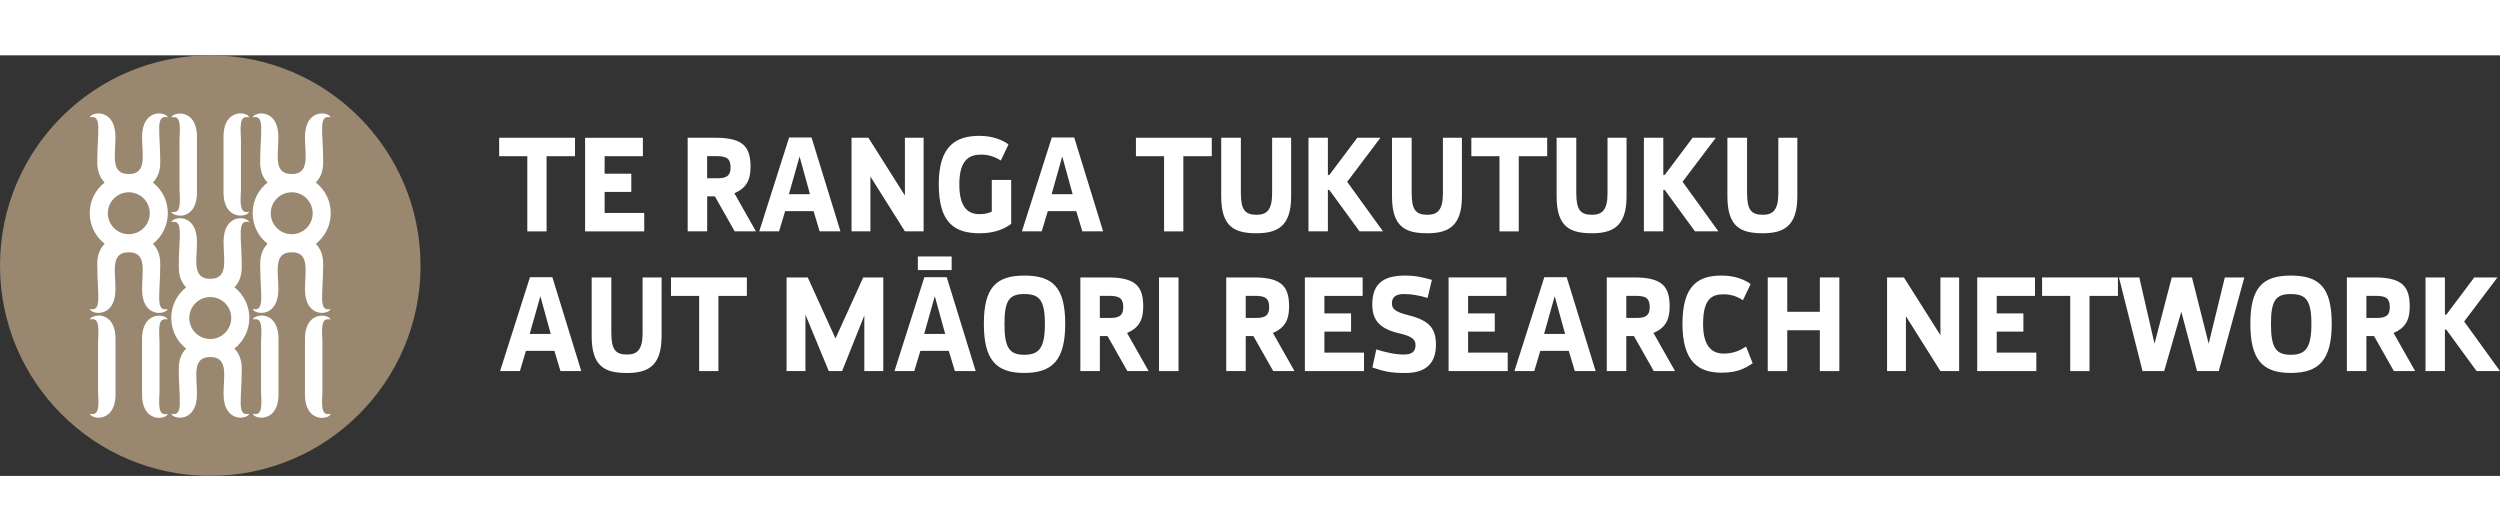
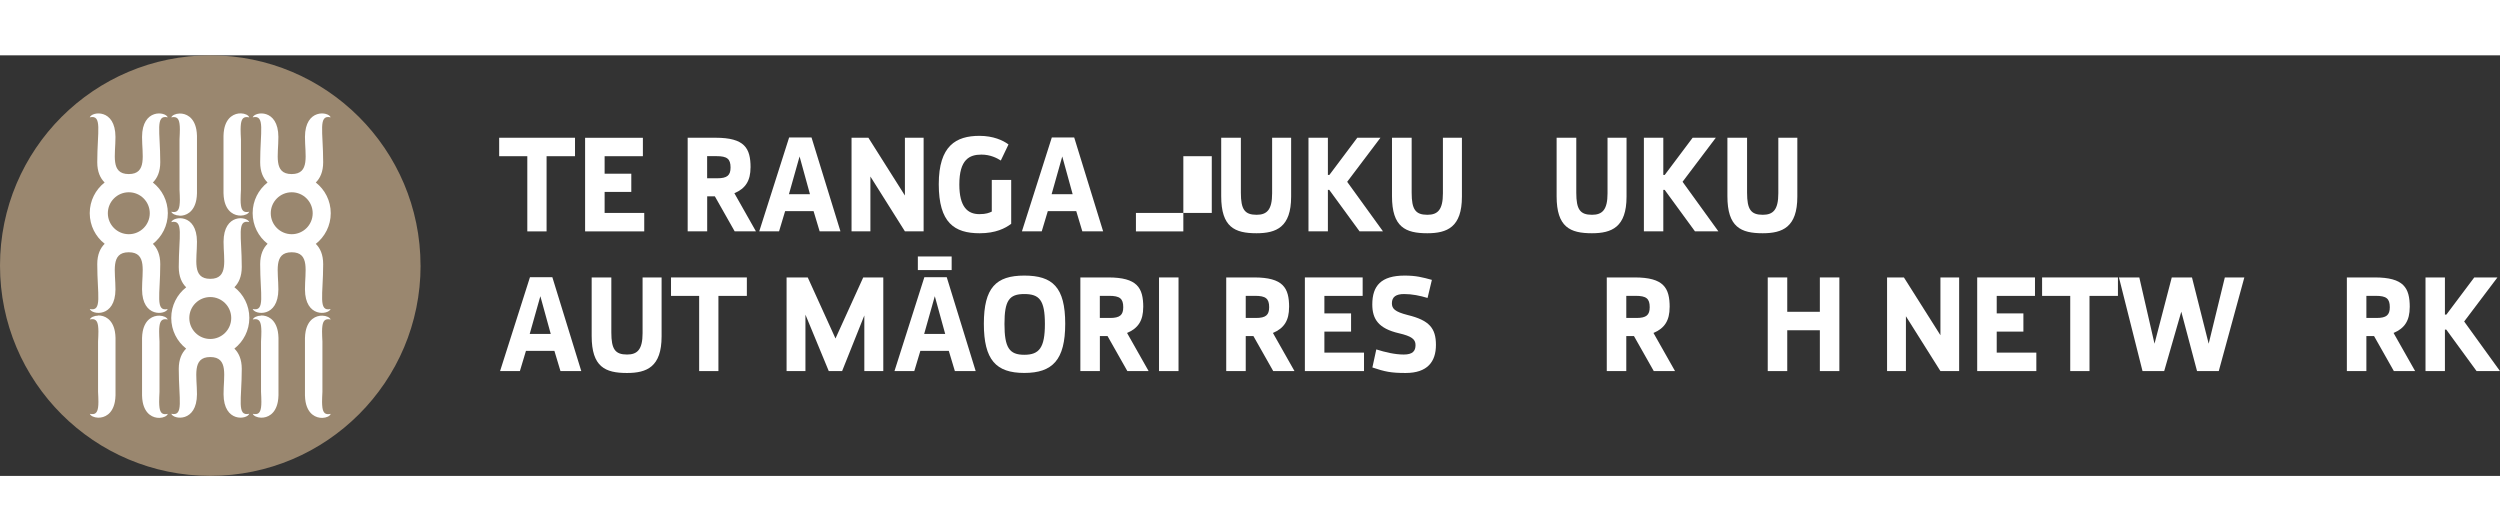
<svg xmlns="http://www.w3.org/2000/svg" id="Layer_1" data-name="Layer 1" width="400" height="85" viewBox="0 0 498.42 83.85">
  <rect x="0" y="0" width="498.42" height="83.85" fill="#333333" stroke="none" />
  <defs>
    <style>
      .cls-1 {
        fill: #9a876f;
      }

      .cls-2 {
        fill: #fff;
      }
    </style>
  </defs>
  <g>
    <path class="cls-2" d="M114.64,20.11h-5.67v14.99h-3.84v-14.99h-5.61v-3.68h15.12v3.68Z" />
    <path class="cls-2" d="M128.17,20.11h-7.63v3.49h5.32v3.63h-5.32v4.19h7.9v3.68h-11.79v-18.66h11.52v3.68Z" />
    <path class="cls-2" d="M149.63,22.36c0,2.6-.97,4.19-3.22,5.13l4.3,7.6h-4.24l-3.95-6.98h-1.53v6.98h-3.89v-18.66h5.56c5.8,0,6.98,2.07,6.98,5.94ZM140.98,20.11v4.4h2.04c1.96,0,2.63-.59,2.63-2.15,0-1.72-.7-2.26-2.79-2.26h-1.88Z" />
    <path class="cls-2" d="M167.57,35.09h-4.16l-1.21-4.03h-5.67l-1.21,4.03h-3.95l5.96-18.72h4.46l5.77,18.72ZM157.29,27.68h4.19l-2.07-7.52-2.12,7.52Z" />
    <path class="cls-2" d="M184.14,35.09h-3.73l-6.88-10.93v10.93h-3.76v-18.66h3.36l7.28,11.52v-11.52h3.73v18.66Z" />
    <path class="cls-2" d="M201.06,17.77l-1.53,3.2c-.75-.48-2.07-1.18-3.87-1.18-2.39,0-4.4.97-4.4,5.96,0,4.46,1.64,5.91,4,5.91,1.37,0,1.96-.27,2.47-.51v-6.31h3.87v8.75c-1.18.89-3.09,1.88-6.28,1.88-5.05,0-8.16-2.09-8.16-9.78s3.46-9.64,8.11-9.64c2.74,0,4.7.89,5.8,1.72Z" />
    <path class="cls-2" d="M219.94,35.09h-4.16l-1.21-4.03h-5.67l-1.21,4.03h-3.95l5.96-18.72h4.46l5.77,18.72ZM209.66,27.68h4.19l-2.07-7.52-2.12,7.52Z" />
-     <path class="cls-2" d="M241.59,20.11h-5.67v14.99h-3.84v-14.99h-5.61v-3.68h15.12v3.68Z" />
+     <path class="cls-2" d="M241.59,20.11h-5.67v14.99h-3.84h-5.61v-3.68h15.12v3.68Z" />
    <path class="cls-2" d="M257.41,28.19c0,6.07-2.95,7.28-6.9,7.28-4.35,0-7.04-1.21-7.04-7.38v-11.66h3.92v10.96c0,3.33.75,4.4,3.14,4.4,2.07,0,3.09-1.02,3.09-4.27v-11.09h3.79v11.76Z" />
    <path class="cls-2" d="M268.58,25.21l7.14,9.88h-4.67l-6.04-8.27h-.27v8.27h-3.87v-18.66h3.87v7.41h.3l5.56-7.41h4.62l-6.63,8.78Z" />
    <path class="cls-2" d="M291.46,28.19c0,6.07-2.95,7.28-6.9,7.28-4.35,0-7.04-1.21-7.04-7.38v-11.66h3.92v10.96c0,3.33.75,4.4,3.14,4.4,2.07,0,3.09-1.02,3.09-4.27v-11.09h3.79v11.76Z" />
-     <path class="cls-2" d="M308.46,20.11h-5.67v14.99h-3.84v-14.99h-5.61v-3.68h15.12v3.68Z" />
    <path class="cls-2" d="M324.28,28.19c0,6.07-2.95,7.28-6.9,7.28-4.35,0-7.04-1.21-7.04-7.38v-11.66h3.92v10.96c0,3.33.75,4.4,3.14,4.4,2.07,0,3.09-1.02,3.09-4.27v-11.09h3.79v11.76Z" />
    <path class="cls-2" d="M335.45,25.21l7.14,9.88h-4.67l-6.04-8.27h-.27v8.27h-3.87v-18.66h3.87v7.41h.29l5.56-7.41h4.62l-6.63,8.78Z" />
    <path class="cls-2" d="M358.33,28.19c0,6.07-2.95,7.28-6.9,7.28-4.35,0-7.04-1.21-7.04-7.38v-11.66h3.92v10.96c0,3.33.75,4.4,3.14,4.4,2.07,0,3.09-1.02,3.09-4.27v-11.09h3.79v11.76Z" />
  </g>
  <g>
    <path class="cls-2" d="M115.9,62.95h-4.16l-1.21-4.03h-5.67l-1.21,4.03h-3.95l5.96-18.72h4.46l5.77,18.72ZM105.61,55.54h4.19l-2.07-7.52-2.12,7.52Z" />
    <path class="cls-2" d="M131.9,56.05c0,6.07-2.95,7.28-6.9,7.28-4.35,0-7.04-1.21-7.04-7.38v-11.66h3.92v10.96c0,3.33.75,4.4,3.14,4.4,2.07,0,3.09-1.02,3.09-4.27v-11.09h3.79v11.76Z" />
    <path class="cls-2" d="M148.9,47.96h-5.67v14.99h-3.84v-14.99h-5.61v-3.68h15.12v3.68Z" />
    <path class="cls-2" d="M176.11,62.95h-3.79v-11.09l-4.43,11.09h-2.66l-4.65-11.25v11.25h-3.76v-18.67h4.22l5.53,12.17,5.53-12.17h4v18.67Z" />
    <path class="cls-2" d="M194.53,62.95h-4.16l-1.21-4.03h-5.67l-1.21,4.03h-3.95l5.96-18.72h4.46l5.77,18.72ZM189.73,42.81h-6.74v-2.71h6.74v2.71ZM184.25,55.54h4.19l-2.07-7.52-2.12,7.52Z" />
    <path class="cls-2" d="M212.37,53.52c0,7.2-2.52,9.8-8.16,9.8s-8.06-2.61-8.06-9.8,2.42-9.61,8.06-9.61,8.16,2.31,8.16,9.61ZM200.26,53.55c0,4.75.97,6.15,3.95,6.15s4.11-1.4,4.11-6.15-1.1-5.96-4.11-5.96-3.95,1.29-3.95,5.96Z" />
    <path class="cls-2" d="M227.92,50.22c0,2.61-.97,4.19-3.22,5.13l4.3,7.6h-4.24l-3.95-6.98h-1.53v6.98h-3.89v-18.67h5.56c5.8,0,6.98,2.07,6.98,5.94ZM219.27,47.96v4.4h2.04c1.96,0,2.63-.59,2.63-2.15,0-1.72-.7-2.26-2.79-2.26h-1.88Z" />
    <path class="cls-2" d="M234.96,62.95h-3.89v-18.67h3.89v18.67Z" />
    <path class="cls-2" d="M257,50.22c0,2.61-.97,4.19-3.22,5.13l4.3,7.6h-4.24l-3.95-6.98h-1.53v6.98h-3.89v-18.67h5.56c5.8,0,6.98,2.07,6.98,5.94ZM248.36,47.96v4.4h2.04c1.96,0,2.63-.59,2.63-2.15,0-1.72-.7-2.26-2.79-2.26h-1.88Z" />
    <path class="cls-2" d="M271.67,47.96h-7.63v3.49h5.32v3.63h-5.32v4.19h7.9v3.68h-11.79v-18.67h11.52v3.68Z" />
    <path class="cls-2" d="M285.47,44.77l-.86,3.6c-1.53-.46-3.09-.78-4.67-.78s-2.44.54-2.44,1.83c0,1.07.54,1.69,3.17,2.36,4.3,1.05,5.61,2.63,5.61,5.96s-1.69,5.59-6.04,5.59c-2.95,0-4.16-.27-6.63-1.1l.78-3.6c1.77.56,3.71,1.02,5.48,1.02s2.34-.7,2.34-1.88-.78-1.77-3.3-2.36c-4.08-.94-5.32-2.82-5.32-5.75,0-3.73,1.77-5.75,6.45-5.75,2.31,0,3.57.35,5.45.86Z" />
-     <path class="cls-2" d="M300.32,47.96h-7.63v3.49h5.32v3.63h-5.32v4.19h7.9v3.68h-11.79v-18.67h11.52v3.68Z" />
-     <path class="cls-2" d="M318.13,62.95h-4.16l-1.21-4.03h-5.67l-1.21,4.03h-3.95l5.96-18.72h4.46l5.77,18.72ZM307.84,55.54h4.19l-2.07-7.52-2.12,7.52Z" />
    <path class="cls-2" d="M332.87,50.22c0,2.61-.97,4.19-3.22,5.13l4.3,7.6h-4.24l-3.95-6.98h-1.53v6.98h-3.89v-18.67h5.56c5.8,0,6.98,2.07,6.98,5.94ZM324.23,47.96v4.4h2.04c1.96,0,2.63-.59,2.63-2.15,0-1.72-.7-2.26-2.79-2.26h-1.88Z" />
-     <path class="cls-2" d="M349.02,45.6l-1.53,3.22c-.72-.48-1.99-1.18-3.87-1.18-2.36,0-4.08.94-4.08,5.94,0,4.46,1.8,5.88,4.11,5.88,2.04,0,3.36-.7,4.46-1.4l1.32,3.33c-1.5,1.02-3.09,1.88-6.18,1.88-4.54,0-7.82-2.07-7.82-9.75s3.14-9.61,7.79-9.61c2.85,0,4.7.89,5.8,1.69Z" />
    <path class="cls-2" d="M366.71,62.95h-3.89v-8.14h-6.5v8.14h-3.89v-18.67h3.89v6.85h6.5v-6.85h3.89v18.67Z" />
    <path class="cls-2" d="M390.59,62.95h-3.73l-6.88-10.93v10.93h-3.76v-18.67h3.36l7.28,11.52v-11.52h3.73v18.67Z" />
    <path class="cls-2" d="M405.71,47.96h-7.63v3.49h5.32v3.63h-5.32v4.19h7.9v3.68h-11.79v-18.67h11.52v3.68Z" />
    <path class="cls-2" d="M422.25,47.96h-5.67v14.99h-3.84v-14.99h-5.61v-3.68h15.12v3.68Z" />
    <path class="cls-2" d="M442.34,62.95h-4.32l-3.14-11.84-3.41,11.84h-4.32l-4.7-18.67h4.06l3.03,13.21,3.44-13.21h4.03l3.33,13.21,3.22-13.21h3.89l-5.1,18.67Z" />
-     <path class="cls-2" d="M464.87,53.52c0,7.2-2.53,9.8-8.16,9.8s-8.06-2.61-8.06-9.8,2.42-9.61,8.06-9.61,8.16,2.31,8.16,9.61ZM452.76,53.55c0,4.75.97,6.15,3.95,6.15s4.11-1.4,4.11-6.15-1.1-5.96-4.11-5.96-3.95,1.29-3.95,5.96Z" />
    <path class="cls-2" d="M480.42,50.22c0,2.61-.97,4.19-3.22,5.13l4.3,7.6h-4.24l-3.95-6.98h-1.53v6.98h-3.89v-18.67h5.56c5.8,0,6.98,2.07,6.98,5.94ZM471.78,47.96v4.4h2.04c1.96,0,2.63-.59,2.63-2.15,0-1.72-.7-2.26-2.79-2.26h-1.88Z" />
    <path class="cls-2" d="M491.28,53.07l7.14,9.88h-4.67l-6.04-8.27h-.27v8.27h-3.87v-18.67h3.87v7.41h.29l5.56-7.41h4.62l-6.63,8.78Z" />
  </g>
  <g>
    <path class="cls-1" d="M83.85,41.92c0,23.15-18.77,41.92-41.92,41.92S0,65.08,0,41.92,18.77,0,41.92,0s41.92,18.77,41.92,41.92" />
    <g>
      <path class="cls-2" d="M33.44,50.58c-2.54.58-1.49-2.8-1.49-8.95,0-1.94-.62-3.21-1.47-4.04,1.81-1.42,2.98-3.63,2.98-6.12s-1.16-4.69-2.98-6.12c.85-.83,1.47-2.11,1.47-4.04,0-6.15-1.05-9.53,1.49-8.95,0,0,.01,0,0,0-.41-1.16-5.1-1.79-5.12,3.9-.01,3.54,1.07,7.41-2.65,7.41s-2.63-3.87-2.65-7.41c-.02-5.69-4.71-5.06-5.12-3.9,0,.01,0,0,0,0,2.54-.58,1.49,2.8,1.49,8.95,0,1.94.62,3.21,1.47,4.04-1.81,1.42-2.97,3.63-2.97,6.11s1.16,4.7,2.98,6.11c-.85.83-1.48,2.11-1.48,4.05,0,6.15,1.05,9.53-1.49,8.95,0,0-.01,0,0,0,.41,1.16,5.1,1.79,5.12-3.9.01-3.54-1.07-7.41,2.65-7.41s2.63,3.87,2.65,7.41c.02,5.69,4.7,5.06,5.12,3.9,0-.01,0,0,0,0M29.86,31.48c0,2.31-1.87,4.18-4.18,4.18s-4.18-1.87-4.18-4.18,1.87-4.18,4.18-4.18,4.18,1.87,4.18,4.18" />
      <path class="cls-2" d="M19.56,51.89c-.82.02-1.5.36-1.65.77,0,.01,0,0,0,0,1.06-.24,1.49.2,1.64,1.25.05.32.06.7.07,1.13,0,.58-.03,1.25-.07,2.02v10.01c.04.77.07,1.44.07,2.02,0,.43-.02.81-.07,1.13-.15,1.04-.58,1.49-1.64,1.25,0,0-.01,0,0,0,.15.41.83.75,1.65.77,1.27.03,2.87-.7,3.34-3.16.07-.39.12-.82.13-1.3v-11.46c-.01-.48-.06-.91-.13-1.3-.47-2.45-2.07-3.19-3.34-3.16" />
      <path class="cls-2" d="M33.44,71.48c-1.06.24-1.49-.2-1.64-1.25-.05-.32-.06-.7-.07-1.13,0-.58.03-1.25.07-2.02v-10.01c-.04-.77-.07-1.44-.07-2.02,0-.43.02-.81.07-1.13.15-1.04.58-1.49,1.64-1.25,0,0,.01,0,0,0-.15-.41-.83-.75-1.65-.77-1.27-.03-2.87.7-3.34,3.16-.07.39-.12.82-.13,1.3v11.46c.01.48.06.91.13,1.3.47,2.45,2.07,3.19,3.34,3.16.82-.02,1.5-.36,1.65-.77,0-.01,0,0,0,0" />
      <path class="cls-2" d="M65.92,50.58c-2.54.58-1.49-2.8-1.49-8.95,0-1.94-.62-3.21-1.47-4.04,1.81-1.42,2.98-3.63,2.98-6.12s-1.16-4.69-2.98-6.12c.85-.83,1.47-2.11,1.47-4.04,0-6.15-1.05-9.53,1.49-8.95,0,0,.01,0,0,0-.41-1.16-5.1-1.79-5.12,3.9-.01,3.54,1.07,7.41-2.65,7.41s-2.63-3.87-2.65-7.41c-.02-5.69-4.71-5.06-5.12-3.9,0,.01,0,0,0,0,2.54-.58,1.49,2.8,1.49,8.95,0,1.94.62,3.21,1.47,4.04-1.81,1.42-2.97,3.63-2.97,6.11s1.16,4.7,2.98,6.11c-.85.83-1.48,2.11-1.48,4.05,0,6.15,1.05,9.53-1.49,8.95,0,0-.01,0,0,0,.41,1.16,5.1,1.79,5.12-3.9.01-3.54-1.07-7.41,2.65-7.41s2.63,3.87,2.65,7.41c.02,5.69,4.7,5.06,5.12,3.9,0-.01,0,0,0,0M62.34,31.48c0,2.31-1.87,4.18-4.18,4.18s-4.18-1.87-4.18-4.18,1.87-4.18,4.18-4.18,4.18,1.87,4.18,4.18" />
      <path class="cls-2" d="M52.05,51.89c-.82.02-1.5.36-1.65.77,0,.01,0,0,0,0,1.06-.24,1.49.2,1.64,1.25.05.32.06.7.07,1.13,0,.58-.03,1.25-.07,2.02v10.01c.04.77.07,1.44.07,2.02,0,.43-.02.81-.07,1.13-.15,1.04-.58,1.49-1.64,1.25,0,0-.01,0,0,0,.15.41.83.75,1.65.77,1.27.03,2.87-.7,3.34-3.16.07-.39.12-.82.13-1.3v-11.46c-.01-.48-.06-.91-.13-1.3-.47-2.45-2.07-3.19-3.34-3.16" />
      <path class="cls-2" d="M65.92,71.48c-1.06.24-1.49-.2-1.64-1.25-.05-.32-.06-.7-.07-1.13,0-.58.03-1.25.07-2.02v-10.01c-.04-.77-.07-1.44-.07-2.02,0-.43.02-.81.07-1.13.15-1.04.58-1.49,1.64-1.25,0,0,.01,0,0,0-.15-.41-.83-.75-1.65-.77-1.27-.03-2.87.7-3.34,3.16-.07.39-.12.82-.13,1.3v11.46c.01.48.06.91.13,1.3.47,2.45,2.07,3.19,3.34,3.16.82-.02,1.5-.36,1.65-.77,0-.01,0,0,0,0" />
      <path class="cls-2" d="M49.69,33.25c-.41-1.16-5.1-1.79-5.12,3.9-.01,3.54,1.07,7.41-2.65,7.41s-2.63-3.87-2.65-7.41c-.02-5.69-4.71-5.06-5.12-3.9,0,.01,0,0,0,0,2.54-.58,1.49,2.8,1.49,8.95,0,1.94.63,3.22,1.48,4.05-1.81,1.41-2.98,3.63-2.98,6.11s1.16,4.69,2.97,6.11c-.85.83-1.47,2.11-1.47,4.04,0,6.15,1.05,9.53-1.49,8.95,0,0-.01,0,0,0,.41,1.16,5.1,1.79,5.12-3.9.01-3.54-1.07-7.41,2.65-7.41s2.63,3.87,2.65,7.41c.02,5.69,4.7,5.06,5.12,3.9,0-.01,0,0,0,0-2.54.58-1.49-2.8-1.49-8.95,0-1.93-.62-3.21-1.47-4.04,1.81-1.42,2.98-3.63,2.98-6.12s-1.16-4.7-2.98-6.12c.85-.83,1.47-2.11,1.47-4.04,0-6.15-1.05-9.53,1.49-8.95,0,0,.01,0,0,0M41.92,56.55c-2.31,0-4.18-1.87-4.18-4.18s1.87-4.18,4.18-4.18,4.18,1.87,4.18,4.18-1.87,4.18-4.18,4.18" />
      <path class="cls-2" d="M35.8,31.95c-.82-.02-1.5-.36-1.65-.77,0-.01,0,0,0,0,1.06.24,1.49-.2,1.64-1.25.05-.32.06-.7.07-1.13,0-.58-.03-1.25-.07-2.02v-10.01c.04-.77.07-1.44.07-2.02,0-.43-.02-.81-.07-1.13-.15-1.04-.58-1.49-1.64-1.25,0,0-.01,0,0,0,.15-.41.83-.75,1.65-.77,1.27-.03,2.87.7,3.34,3.16.07.39.12.82.13,1.3v11.46c-.01.48-.06.91-.13,1.3-.47,2.45-2.07,3.19-3.34,3.16" />
      <path class="cls-2" d="M49.68,12.37c-1.06-.24-1.49.2-1.64,1.25-.05.32-.06.7-.07,1.13,0,.58.03,1.25.07,2.02v10.01c-.04.77-.07,1.44-.07,2.02,0,.43.02.81.07,1.13.15,1.04.58,1.49,1.64,1.25,0,0,.01,0,0,0-.15.41-.83.75-1.65.77-1.27.03-2.87-.7-3.34-3.16-.07-.39-.12-.82-.13-1.3v-11.46c.01-.48.06-.91.13-1.3.47-2.45,2.07-3.19,3.34-3.16.82.02,1.5.36,1.65.77,0,.01,0,0,0,0" />
    </g>
  </g>
</svg>